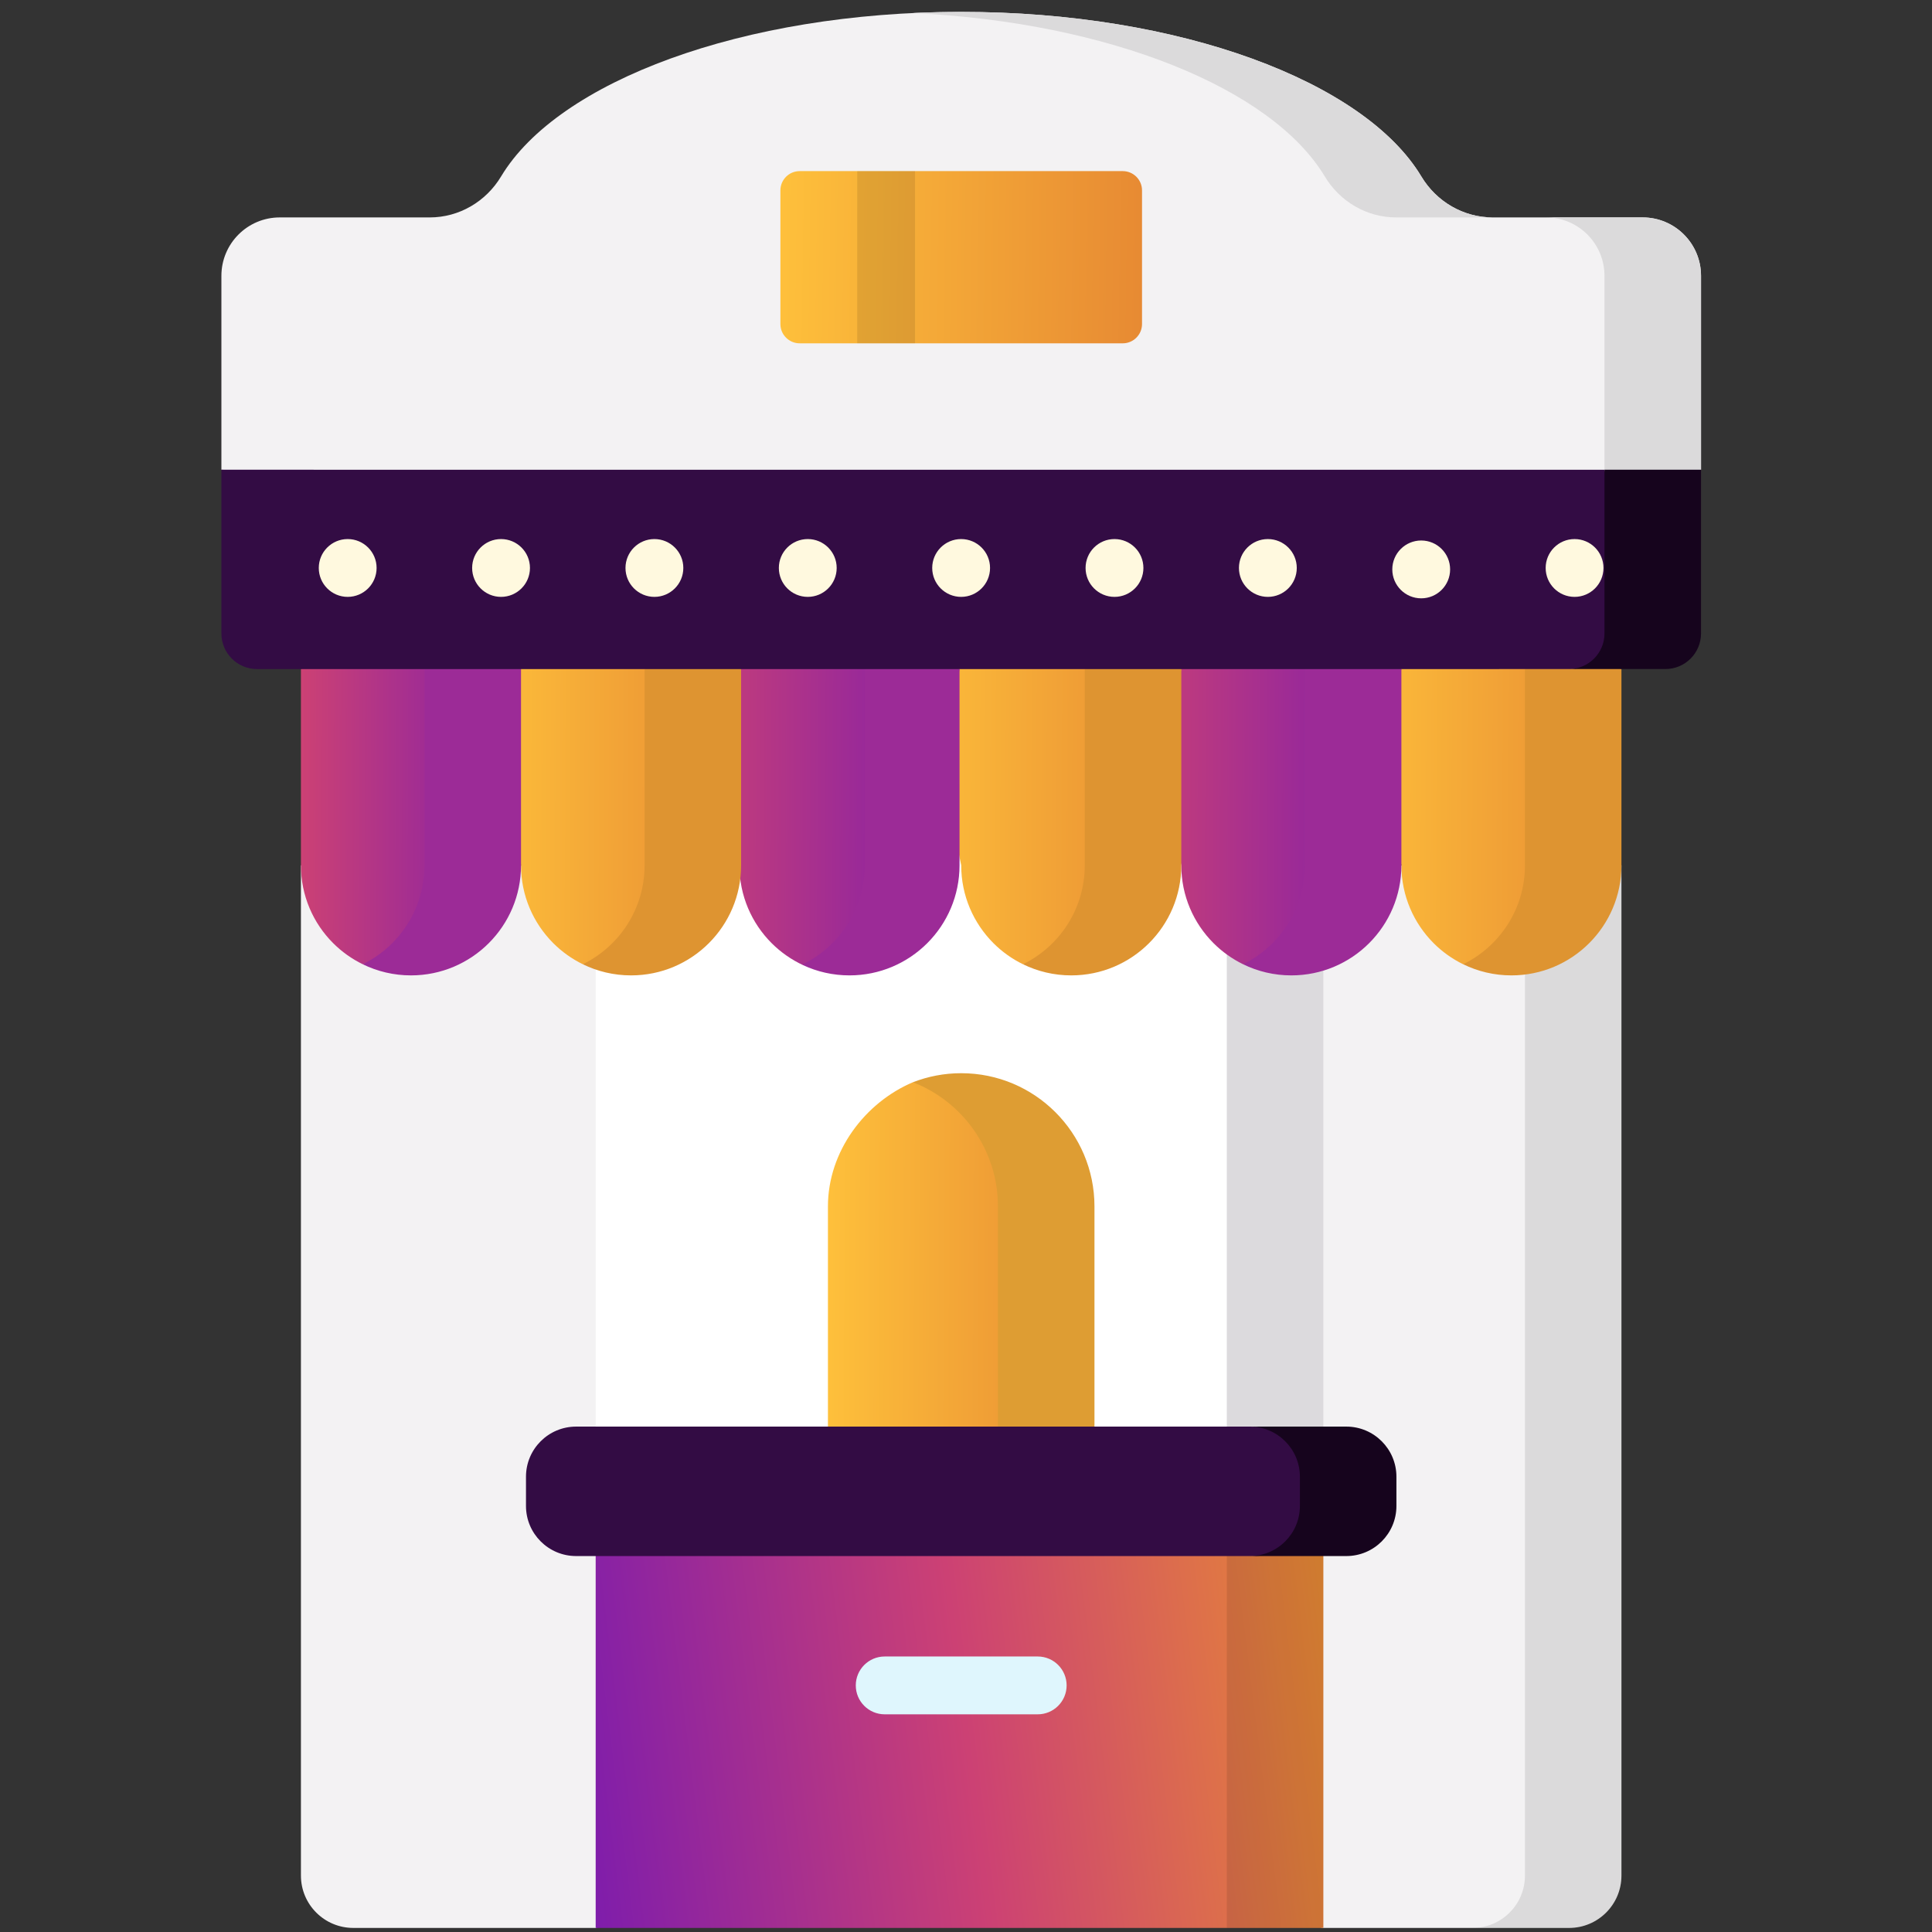
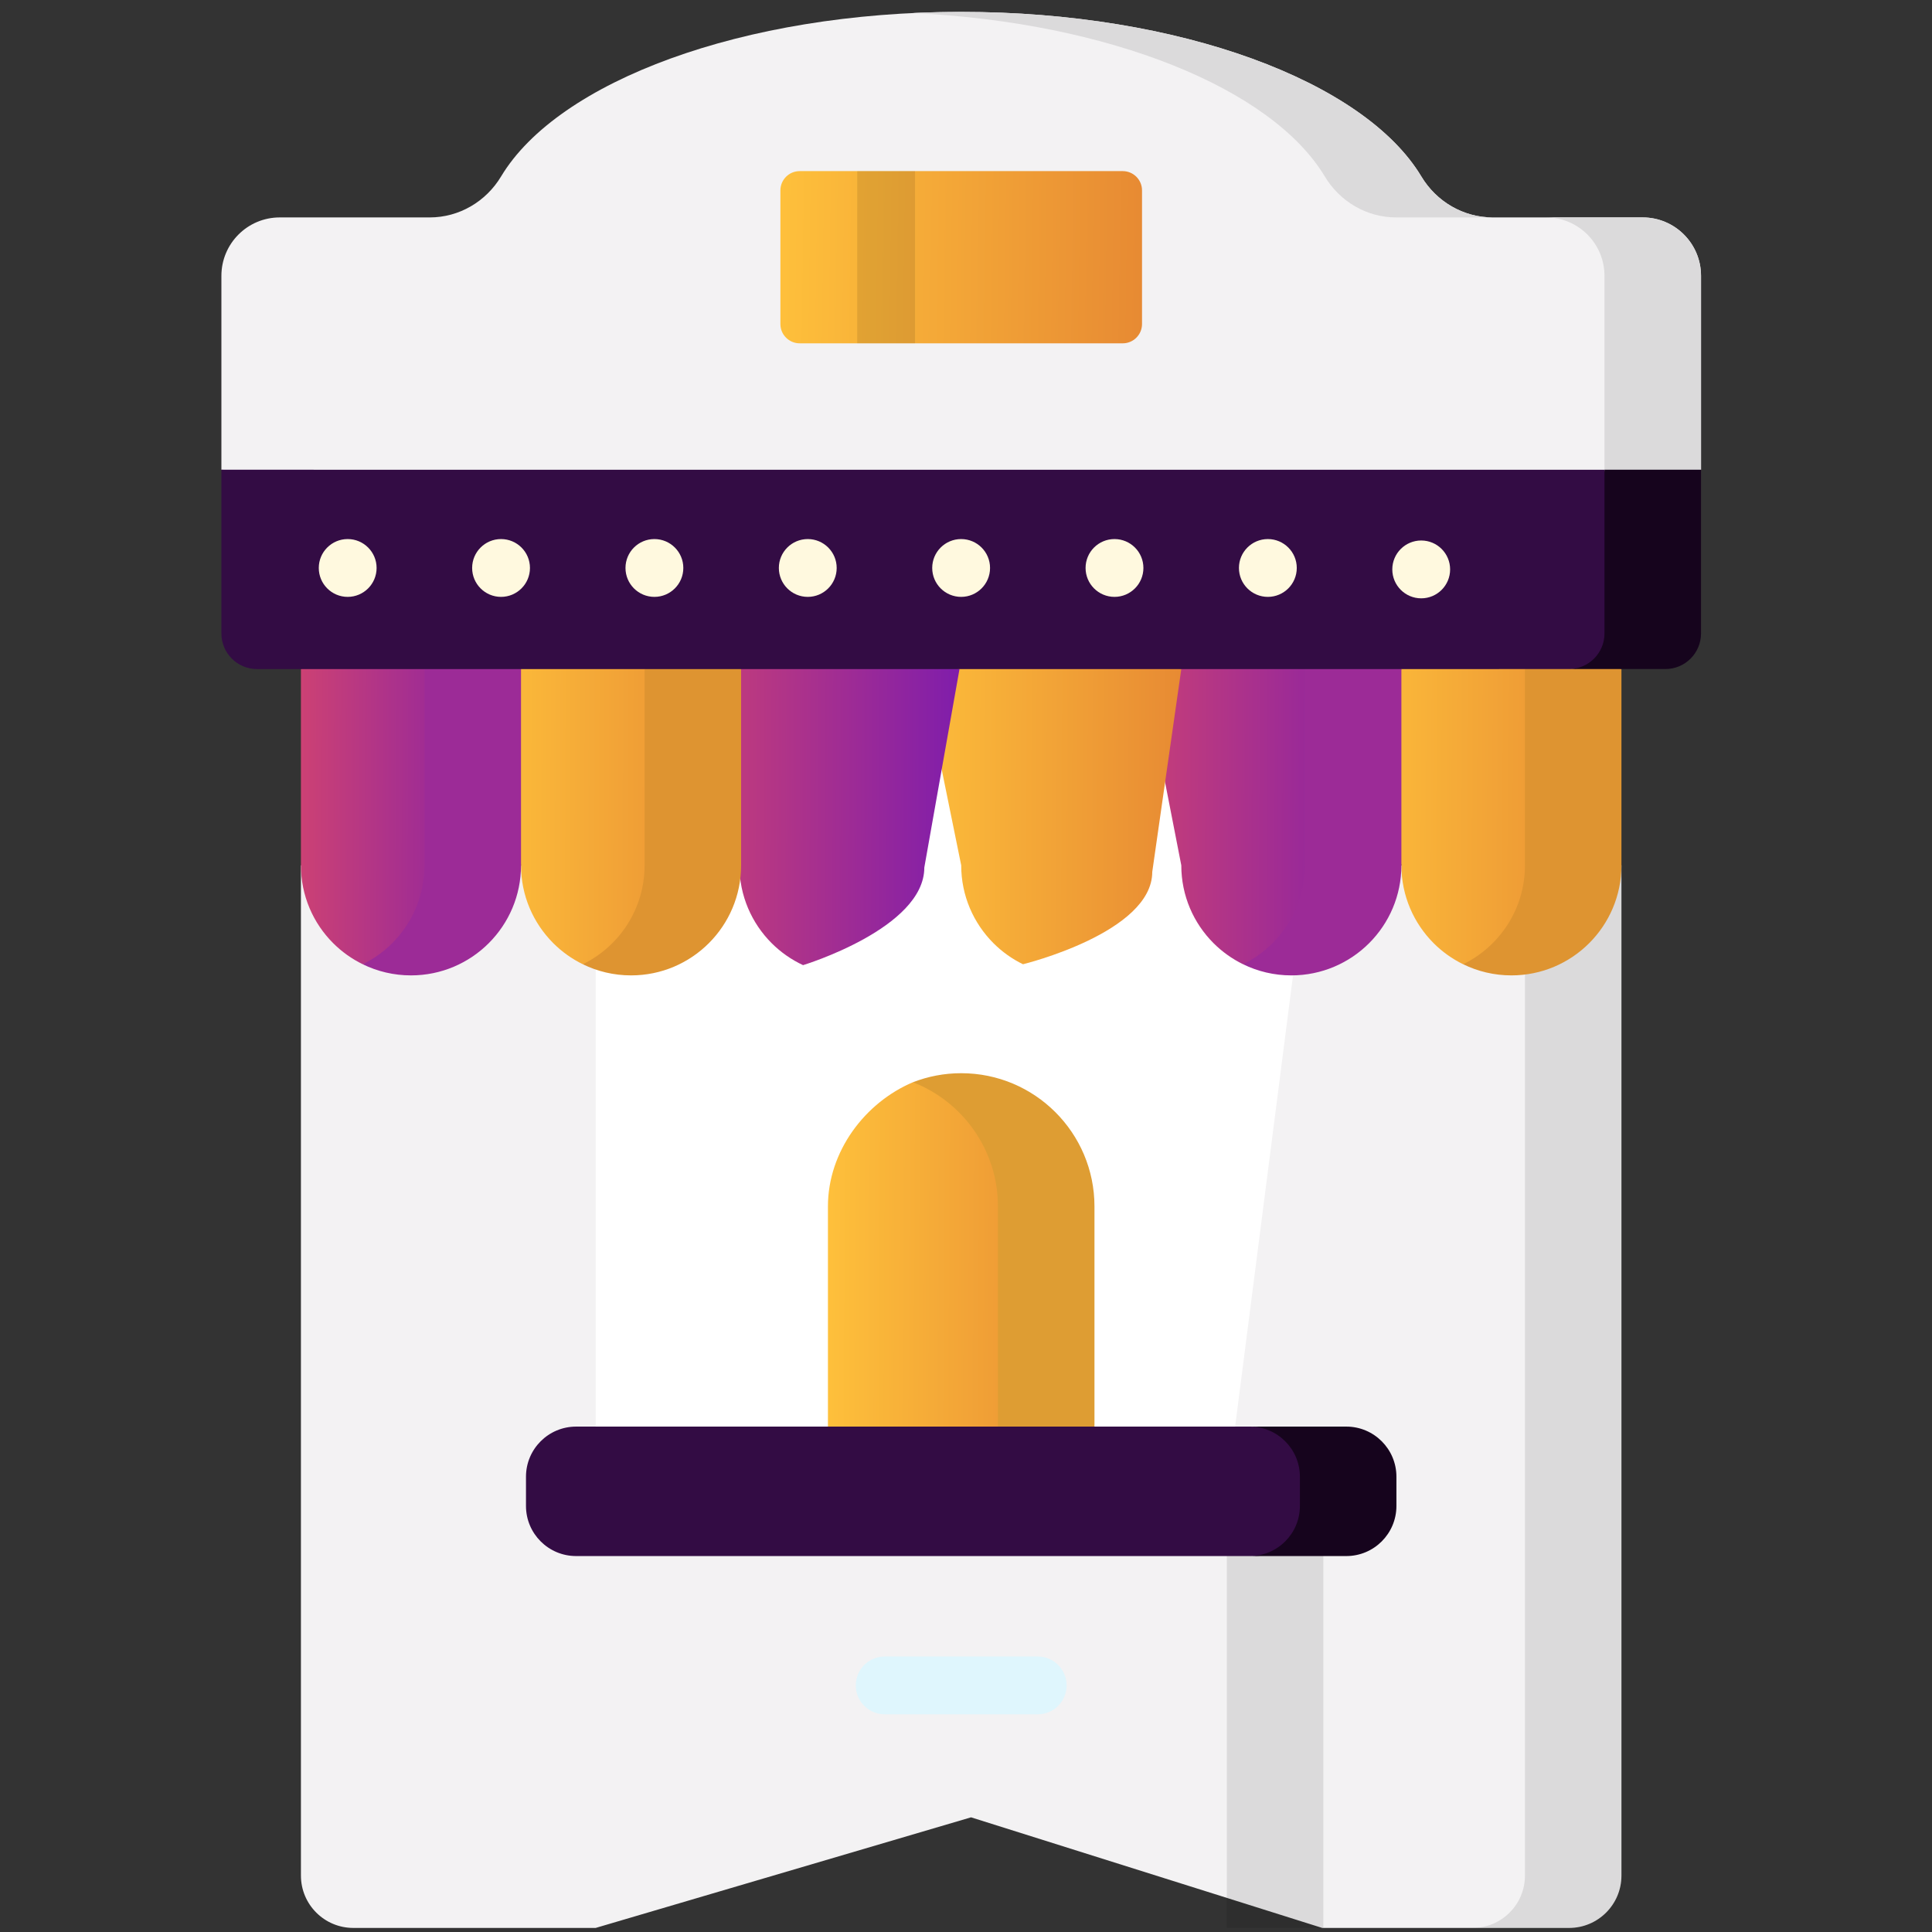
<svg xmlns="http://www.w3.org/2000/svg" width="121" height="121" viewBox="0 0 121 121" fill="none">
  <rect x="0" y="0" width="121" height="121" fill="#333333" stroke="none" />
  <g clip-path="url(#clip0_1778_741)">
    <path d="M101.55 54.195V117.466C101.55 119.277 100.082 120.745 98.271 120.745H82.811L60.816 113.818L37.306 120.745H22.128C20.315 120.745 18.847 119.277 18.847 117.466V54.195H101.55Z" fill="#F3F2F3" />
    <path d="M101.55 54.195V117.466C101.55 119.277 100.082 120.745 98.271 120.745H92.228C94.039 120.745 95.507 119.277 95.507 117.466V54.195H101.55Z" fill="black" fill-opacity="0.1" />
-     <path d="M37.307 93.401H82.88V120.745H37.307V93.401Z" fill="url(#paint0_linear_1778_741)" />
    <path d="M76.835 93.401H82.88V120.745H76.835V93.401Z" fill="black" fill-opacity="0.1" />
    <path d="M76.835 93.401H37.307V46.291H82.88L76.835 93.401Z" fill="white" />
-     <path d="M76.835 46.291H82.88V93.401H76.835V46.291Z" fill="#DCDADD" />
    <path d="M68.546 91.656H51.853V75.56C51.853 72.103 54.181 69.047 57.177 67.78C57.177 67.78 64.07 67.603 64.07 72.213L68.546 91.656Z" fill="url(#paint1_linear_1778_741)" />
    <path d="M60.2 67.214C59.133 67.214 58.114 67.416 57.177 67.78C60.292 68.992 62.501 72.017 62.501 75.56V91.656H68.546V75.56C68.546 70.951 64.809 67.214 60.2 67.214Z" fill="#DE9D33" />
    <path d="M78.288 89.347H36.081C34.348 89.347 32.942 90.753 32.942 92.486V94.317C32.942 96.05 34.348 97.455 36.081 97.455H78.288C81.002 97.455 84.809 96.05 84.809 94.317V92.486C84.809 90.753 81.546 89.347 78.288 89.347Z" fill="#330C44" />
    <path d="M84.318 89.347H78.273C80.006 89.347 81.412 90.753 81.412 92.486V94.317C81.412 96.05 80.006 97.455 78.273 97.455H84.318C86.052 97.455 87.457 96.05 87.457 94.317V92.486C87.457 90.753 86.052 89.347 84.318 89.347Z" fill="#16041D" />
    <path d="M101.55 41.903L98.615 54.266C98.615 58.074 94.667 60.39 91.639 60.39H91.636C90.948 60.055 90.323 59.606 89.787 59.07C88.541 57.821 87.769 56.1 87.769 54.195L84.424 37.472L97.281 40.799L101.55 41.903Z" fill="url(#paint2_linear_1778_741)" />
    <path d="M87.768 41.903L84.945 54.402C84.945 58.209 80.187 60.39 77.855 60.39H77.852C77.164 60.052 76.539 59.606 76.003 59.07C74.754 57.821 73.984 56.1 73.984 54.195L70.466 36.183L83.442 40.473L87.768 41.903Z" fill="url(#paint3_linear_1778_741)" />
    <path d="M73.984 41.903L72.165 54.606C72.165 58.413 64.07 60.39 64.07 60.39H64.068C63.38 60.055 62.754 59.606 62.218 59.07C60.972 57.821 60.2 56.1 60.2 54.195L56.779 37.383L70.391 40.959L73.984 41.903Z" fill="url(#paint4_linear_1778_741)" />
    <path d="M60.093 41.903L57.889 54.334C57.889 58.141 50.295 60.446 50.295 60.446C49.559 60.103 48.895 59.635 48.328 59.07C47.079 57.821 46.309 56.1 46.309 54.195L42.796 36.726L56.139 40.719L60.093 41.903Z" fill="url(#paint5_linear_1778_741)" />
    <path d="M46.415 41.903L45.244 54.195C45.244 58.002 36.502 60.39 36.502 60.39C35.811 60.054 35.188 59.605 34.65 59.069C33.404 57.821 32.631 56.1 32.631 54.195L30.13 37.472L42.429 40.818L46.415 41.903Z" fill="url(#paint6_linear_1778_741)" />
    <path d="M32.631 41.903L29.812 54.266C29.812 58.074 22.717 60.39 22.717 60.39C22.029 60.055 21.404 59.606 20.866 59.07C19.617 57.821 18.847 56.1 18.847 54.195V41.903L25.393 36.726L32.631 41.903Z" fill="url(#paint7_linear_1778_741)" />
    <path d="M32.631 41.903V54.195C32.631 58.002 29.545 61.088 25.74 61.088C24.656 61.088 23.63 60.837 22.717 60.39C25.009 59.27 26.585 56.918 26.585 54.195V41.903L29.231 39.471L32.631 41.903Z" fill="#9C2B97" />
    <path d="M46.415 41.903V54.195C46.415 58.002 43.33 61.088 39.525 61.088C38.44 61.088 37.414 60.837 36.502 60.39C38.793 59.27 40.37 56.918 40.37 54.195V41.903L42.429 40.819L46.415 41.903Z" fill="#DE9431" />
-     <path d="M60.094 41.903V54.195C60.094 58.002 57.008 61.088 53.203 61.088C52.164 61.088 51.179 60.859 50.296 60.446C50.291 60.427 50.288 60.41 50.286 60.39C52.575 59.27 54.154 56.918 54.154 54.195V41.903L56.139 40.72L60.094 41.903Z" fill="#9C2B97" />
-     <path d="M73.984 41.903V54.194C73.984 58.002 70.898 61.088 67.091 61.088C66.007 61.088 64.983 60.837 64.07 60.39C66.359 59.268 67.938 56.918 67.938 54.195V41.903L70.391 40.959L73.984 41.903Z" fill="#DE9431" />
    <path d="M87.768 41.903V54.195C87.768 58.002 84.683 61.088 80.875 61.088C79.791 61.088 78.767 60.837 77.854 60.39C80.143 59.268 81.722 56.918 81.722 54.195V41.903L83.442 40.473L87.768 41.903Z" fill="#9C2B97" />
    <path d="M101.55 41.903V54.194C101.55 58.002 98.465 61.088 94.659 61.088C93.575 61.088 92.552 60.837 91.639 60.39C93.928 59.268 95.507 56.918 95.507 54.195V41.903L97.282 40.799L101.55 41.903Z" fill="#DE9431" />
    <path d="M106.534 17.275V29.419L100.976 29.709L60.2 31.832L13.866 29.419V17.275C13.866 15.254 15.503 13.617 17.521 13.617H26.913C28.753 13.617 30.434 12.629 31.383 11.05C34.954 5.101 46.502 0.745 60.2 0.745C73.897 0.745 85.443 5.101 89.016 11.05C89.963 12.629 91.646 13.617 93.486 13.617H102.878C104.897 13.617 106.534 15.254 106.534 17.275Z" fill="#F3F2F3" />
    <path d="M93.486 13.617H87.44C85.6 13.617 83.919 12.629 82.97 11.05C79.665 5.545 69.527 1.402 57.176 0.815C58.171 0.769 59.178 0.745 60.2 0.745C73.897 0.745 85.445 5.101 89.016 11.05C89.965 12.629 91.646 13.617 93.486 13.617Z" fill="#DBDADB" />
    <path d="M106.534 17.275V29.419L100.976 29.709L100.488 29.419V17.275C100.488 15.254 98.851 13.617 96.832 13.617H102.878C104.897 13.617 106.534 15.254 106.534 17.275Z" fill="#DBDADB" />
    <path d="M71.524 11.924V20.295C71.524 20.961 70.983 21.502 70.317 21.502H50.083C49.417 21.502 48.876 20.961 48.876 20.295V11.924C48.876 11.258 49.417 10.717 50.083 10.717H70.317C70.983 10.717 71.524 11.258 71.524 11.924Z" fill="url(#paint8_linear_1778_741)" />
    <path d="M53.688 10.717H57.309V21.502H53.688V10.717Z" fill="black" fill-opacity="0.1" />
    <path d="M98.257 41.903L16.097 41.904C14.865 41.904 13.866 40.905 13.866 39.672V29.419L100.488 29.42L103.822 39.672C103.822 40.905 99.489 41.903 98.257 41.903Z" fill="#330C44" />
    <path d="M106.534 29.419V39.671C106.534 40.905 105.534 41.902 104.303 41.902H98.257C99.488 41.902 100.488 40.905 100.488 39.671V29.419H106.534Z" fill="#16041D" />
    <path d="M64.991 107.367H55.408C54.408 107.367 53.597 106.556 53.597 105.556C53.597 104.556 54.408 103.745 55.408 103.745H64.991C65.991 103.745 66.802 104.556 66.802 105.556C66.802 106.556 65.991 107.367 64.991 107.367Z" fill="#DFF6FD" />
    <path d="M21.775 37.382C22.775 37.382 23.586 36.571 23.586 35.571C23.586 34.571 22.775 33.761 21.775 33.761C20.775 33.761 19.965 34.571 19.965 35.571C19.965 36.571 20.775 37.382 21.775 37.382Z" fill="#FFF9DF" />
    <path d="M31.38 37.382C32.38 37.382 33.191 36.571 33.191 35.571C33.191 34.571 32.38 33.761 31.38 33.761C30.38 33.761 29.57 34.571 29.57 35.571C29.57 36.571 30.38 37.382 31.38 37.382Z" fill="#FFF9DF" />
    <path d="M40.985 37.382C41.985 37.382 42.796 36.571 42.796 35.571C42.796 34.571 41.985 33.761 40.985 33.761C39.985 33.761 39.174 34.571 39.174 35.571C39.174 36.571 39.985 37.382 40.985 37.382Z" fill="#FFF9DF" />
    <path d="M50.59 37.382C51.59 37.382 52.401 36.571 52.401 35.571C52.401 34.571 51.59 33.761 50.59 33.761C49.59 33.761 48.779 34.571 48.779 35.571C48.779 36.571 49.59 37.382 50.59 37.382Z" fill="#FFF9DF" />
    <path d="M60.195 37.382C61.195 37.382 62.006 36.571 62.006 35.571C62.006 34.571 61.195 33.761 60.195 33.761C59.195 33.761 58.384 34.571 58.384 35.571C58.384 36.571 59.195 37.382 60.195 37.382Z" fill="#FFF9DF" />
    <path d="M69.8 37.382C70.8 37.382 71.611 36.571 71.611 35.571C71.611 34.571 70.8 33.761 69.8 33.761C68.8 33.761 67.989 34.571 67.989 35.571C67.989 36.571 68.8 37.382 69.8 37.382Z" fill="#FFF9DF" />
    <path d="M79.405 37.382C80.405 37.382 81.216 36.571 81.216 35.571C81.216 34.571 80.405 33.761 79.405 33.761C78.405 33.761 77.594 34.571 77.594 35.571C77.594 36.571 78.405 37.382 79.405 37.382Z" fill="#FFF9DF" />
    <path d="M89.01 37.473C90.01 37.473 90.82 36.662 90.82 35.662C90.82 34.662 90.01 33.851 89.01 33.851C88.01 33.851 87.199 34.662 87.199 35.662C87.199 36.662 88.01 37.473 89.01 37.473Z" fill="#FFF9DF" />
-     <path d="M98.614 37.382C99.614 37.382 100.425 36.571 100.425 35.571C100.425 34.571 99.614 33.761 98.614 33.761C97.614 33.761 96.804 34.571 96.804 35.571C96.804 36.571 97.614 37.382 98.614 37.382Z" fill="#FFF9DF" />
  </g>
  <defs>
    <linearGradient id="paint0_linear_1778_741" x1="37.307" y1="120.745" x2="85.529" y2="114.767" gradientUnits="userSpaceOnUse">
      <stop stop-color="#7F1DAB" />
      <stop offset="0.505" stop-color="#CC4174" />
      <stop offset="0.995" stop-color="#E78A33" />
    </linearGradient>
    <linearGradient id="paint1_linear_1778_741" x1="51.853" y1="67.779" x2="68.659" y2="67.859" gradientUnits="userSpaceOnUse">
      <stop stop-color="#FEC03B" />
      <stop offset="1" stop-color="#E78A33" />
    </linearGradient>
    <linearGradient id="paint2_linear_1778_741" x1="84.424" y1="37.472" x2="101.666" y2="37.559" gradientUnits="userSpaceOnUse">
      <stop stop-color="#FEC03B" />
      <stop offset="1" stop-color="#E78A33" />
    </linearGradient>
    <linearGradient id="paint3_linear_1778_741" x1="87.768" y1="60.39" x2="70.349" y2="60.306" gradientUnits="userSpaceOnUse">
      <stop stop-color="#7F1DAB" />
      <stop offset="1" stop-color="#CC4174" />
    </linearGradient>
    <linearGradient id="paint4_linear_1778_741" x1="56.779" y1="37.383" x2="74.1" y2="37.47" gradientUnits="userSpaceOnUse">
      <stop stop-color="#FEC03B" />
      <stop offset="1" stop-color="#E78A33" />
    </linearGradient>
    <linearGradient id="paint5_linear_1778_741" x1="60.093" y1="60.446" x2="42.679" y2="60.36" gradientUnits="userSpaceOnUse">
      <stop stop-color="#7F1DAB" />
      <stop offset="1" stop-color="#CC4174" />
    </linearGradient>
    <linearGradient id="paint6_linear_1778_741" x1="30.13" y1="37.472" x2="46.525" y2="37.551" gradientUnits="userSpaceOnUse">
      <stop stop-color="#FEC03B" />
      <stop offset="1" stop-color="#E78A33" />
    </linearGradient>
    <linearGradient id="paint7_linear_1778_741" x1="32.631" y1="60.39" x2="18.754" y2="60.336" gradientUnits="userSpaceOnUse">
      <stop stop-color="#7F1DAB" />
      <stop offset="1" stop-color="#CC4174" />
    </linearGradient>
    <linearGradient id="paint8_linear_1778_741" x1="48.876" y1="10.717" x2="71.673" y2="11.041" gradientUnits="userSpaceOnUse">
      <stop stop-color="#FEC03B" />
      <stop offset="1" stop-color="#E78A33" />
    </linearGradient>
    <clipPath id="clip0_1778_741">
      <rect width="120" height="120" fill="white" transform="translate(0.2 0.745)" />
    </clipPath>
  </defs>
</svg>